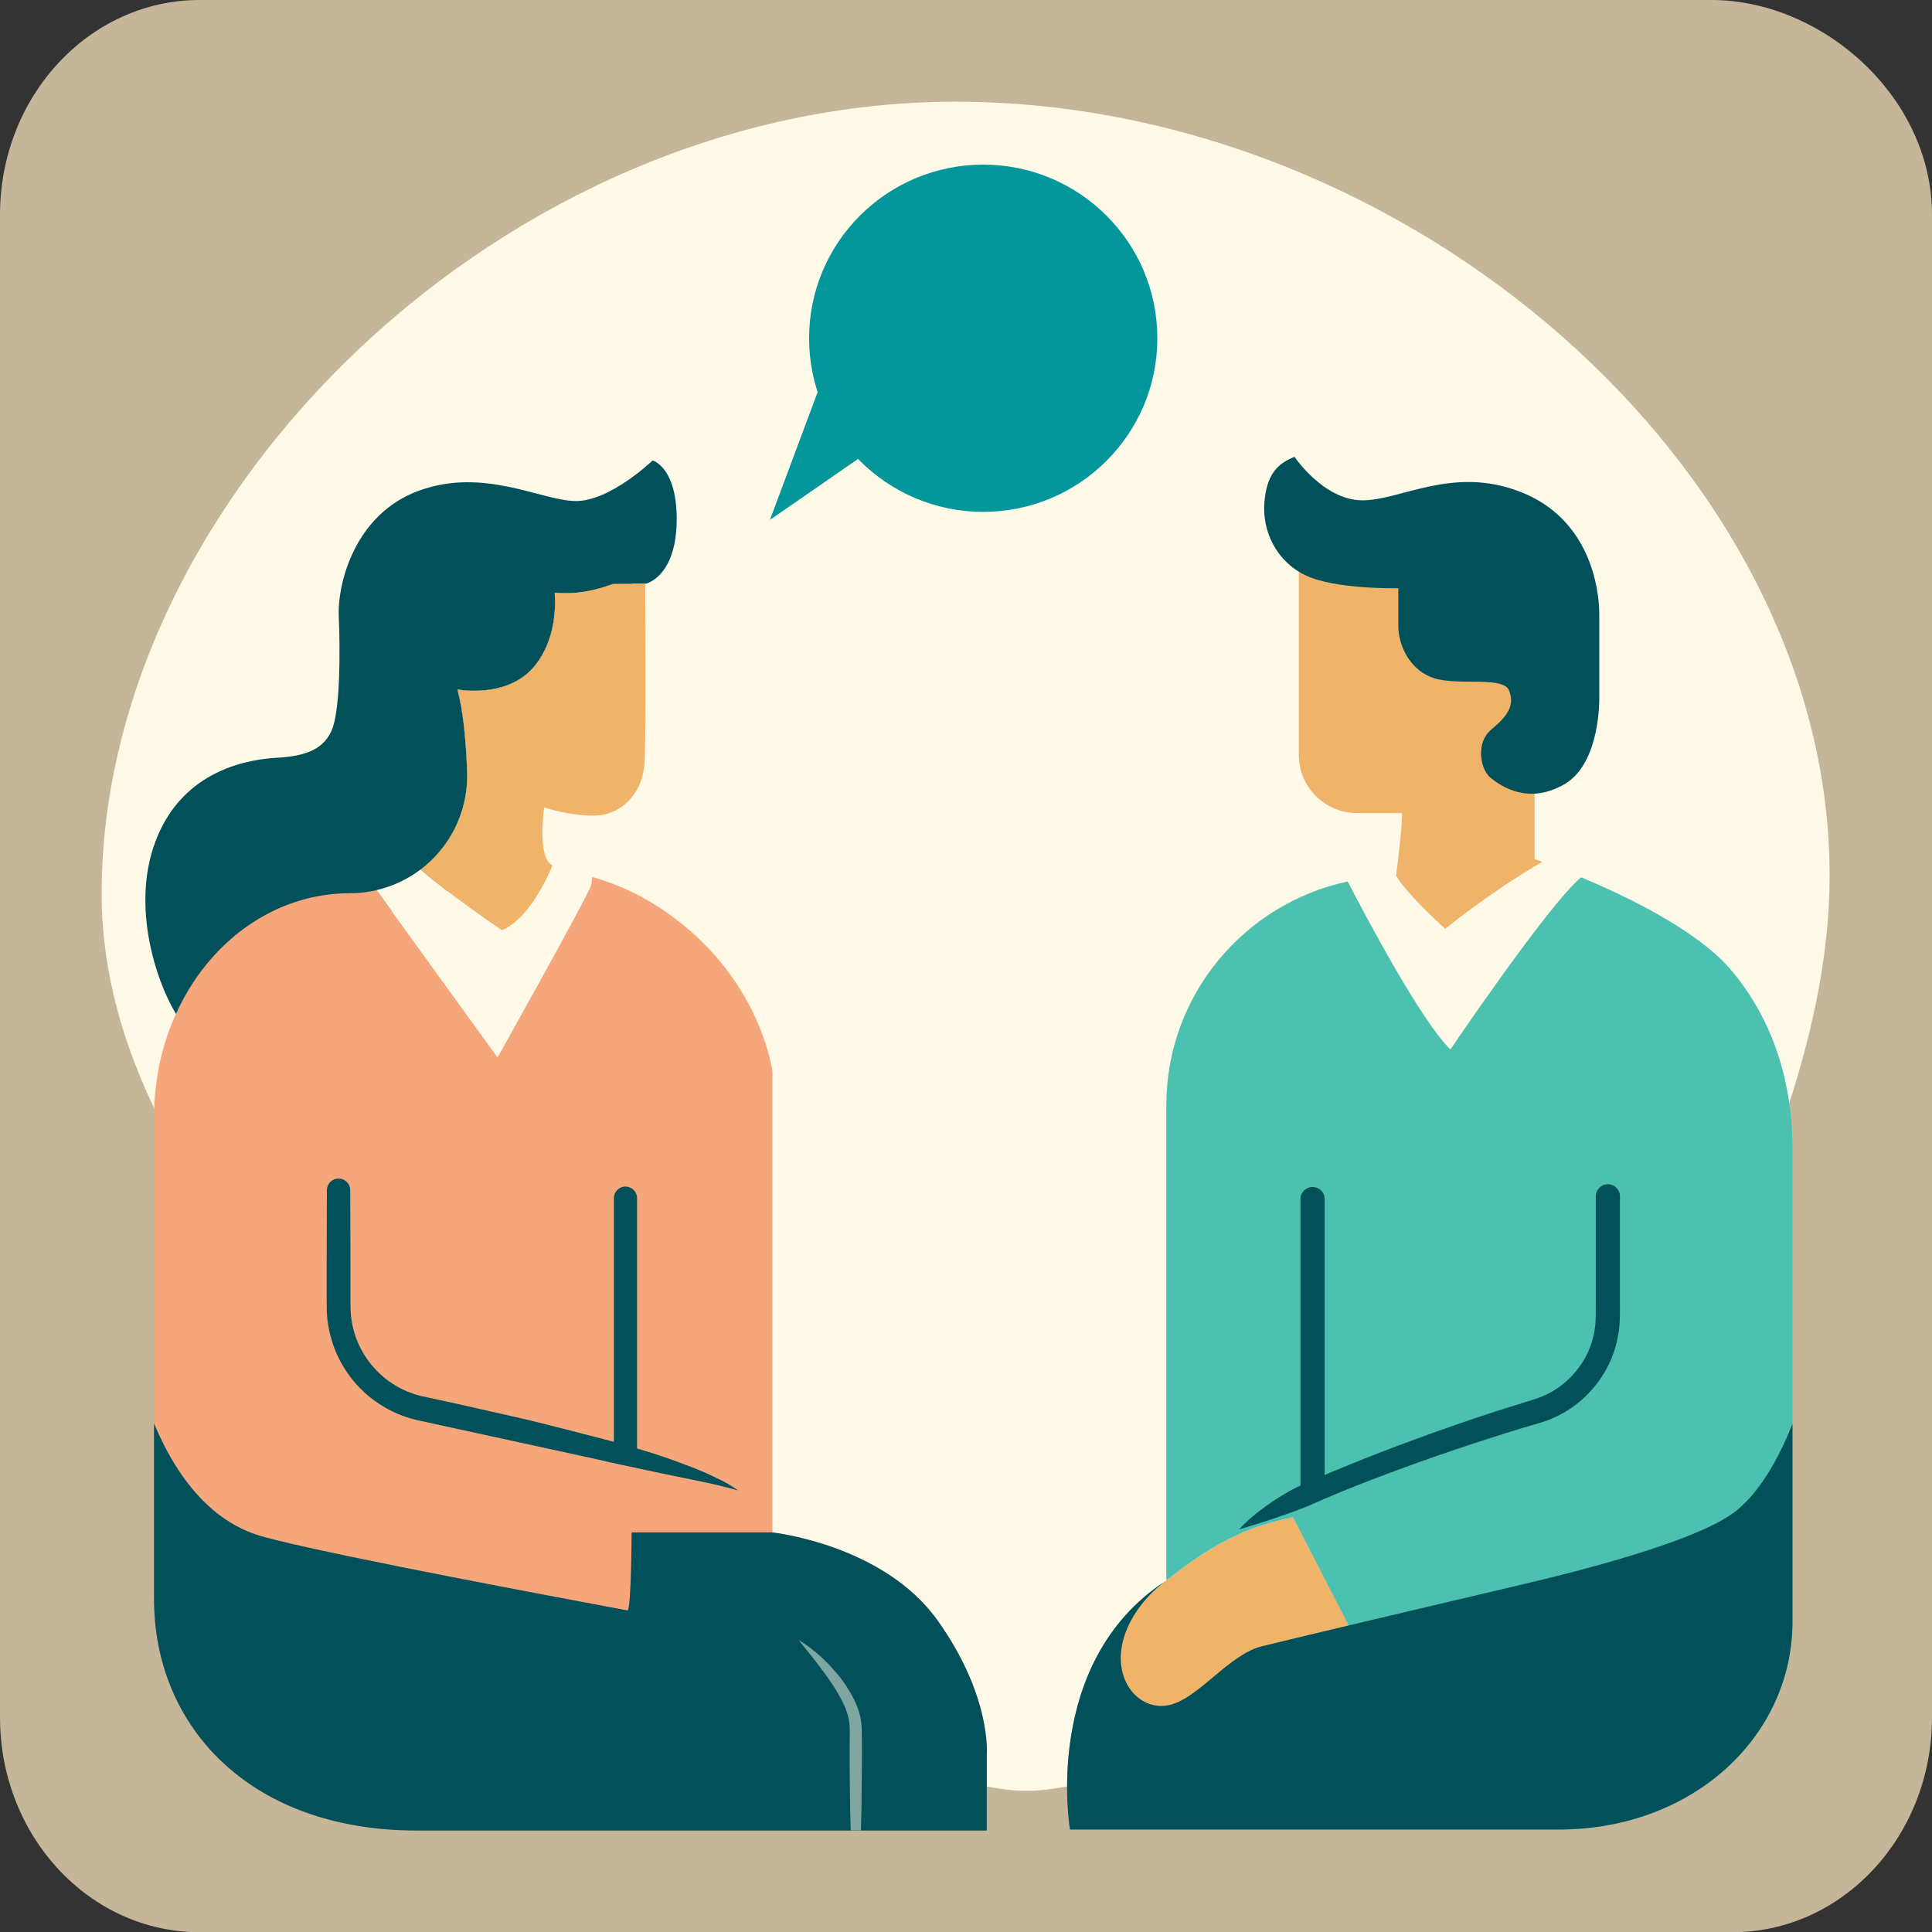
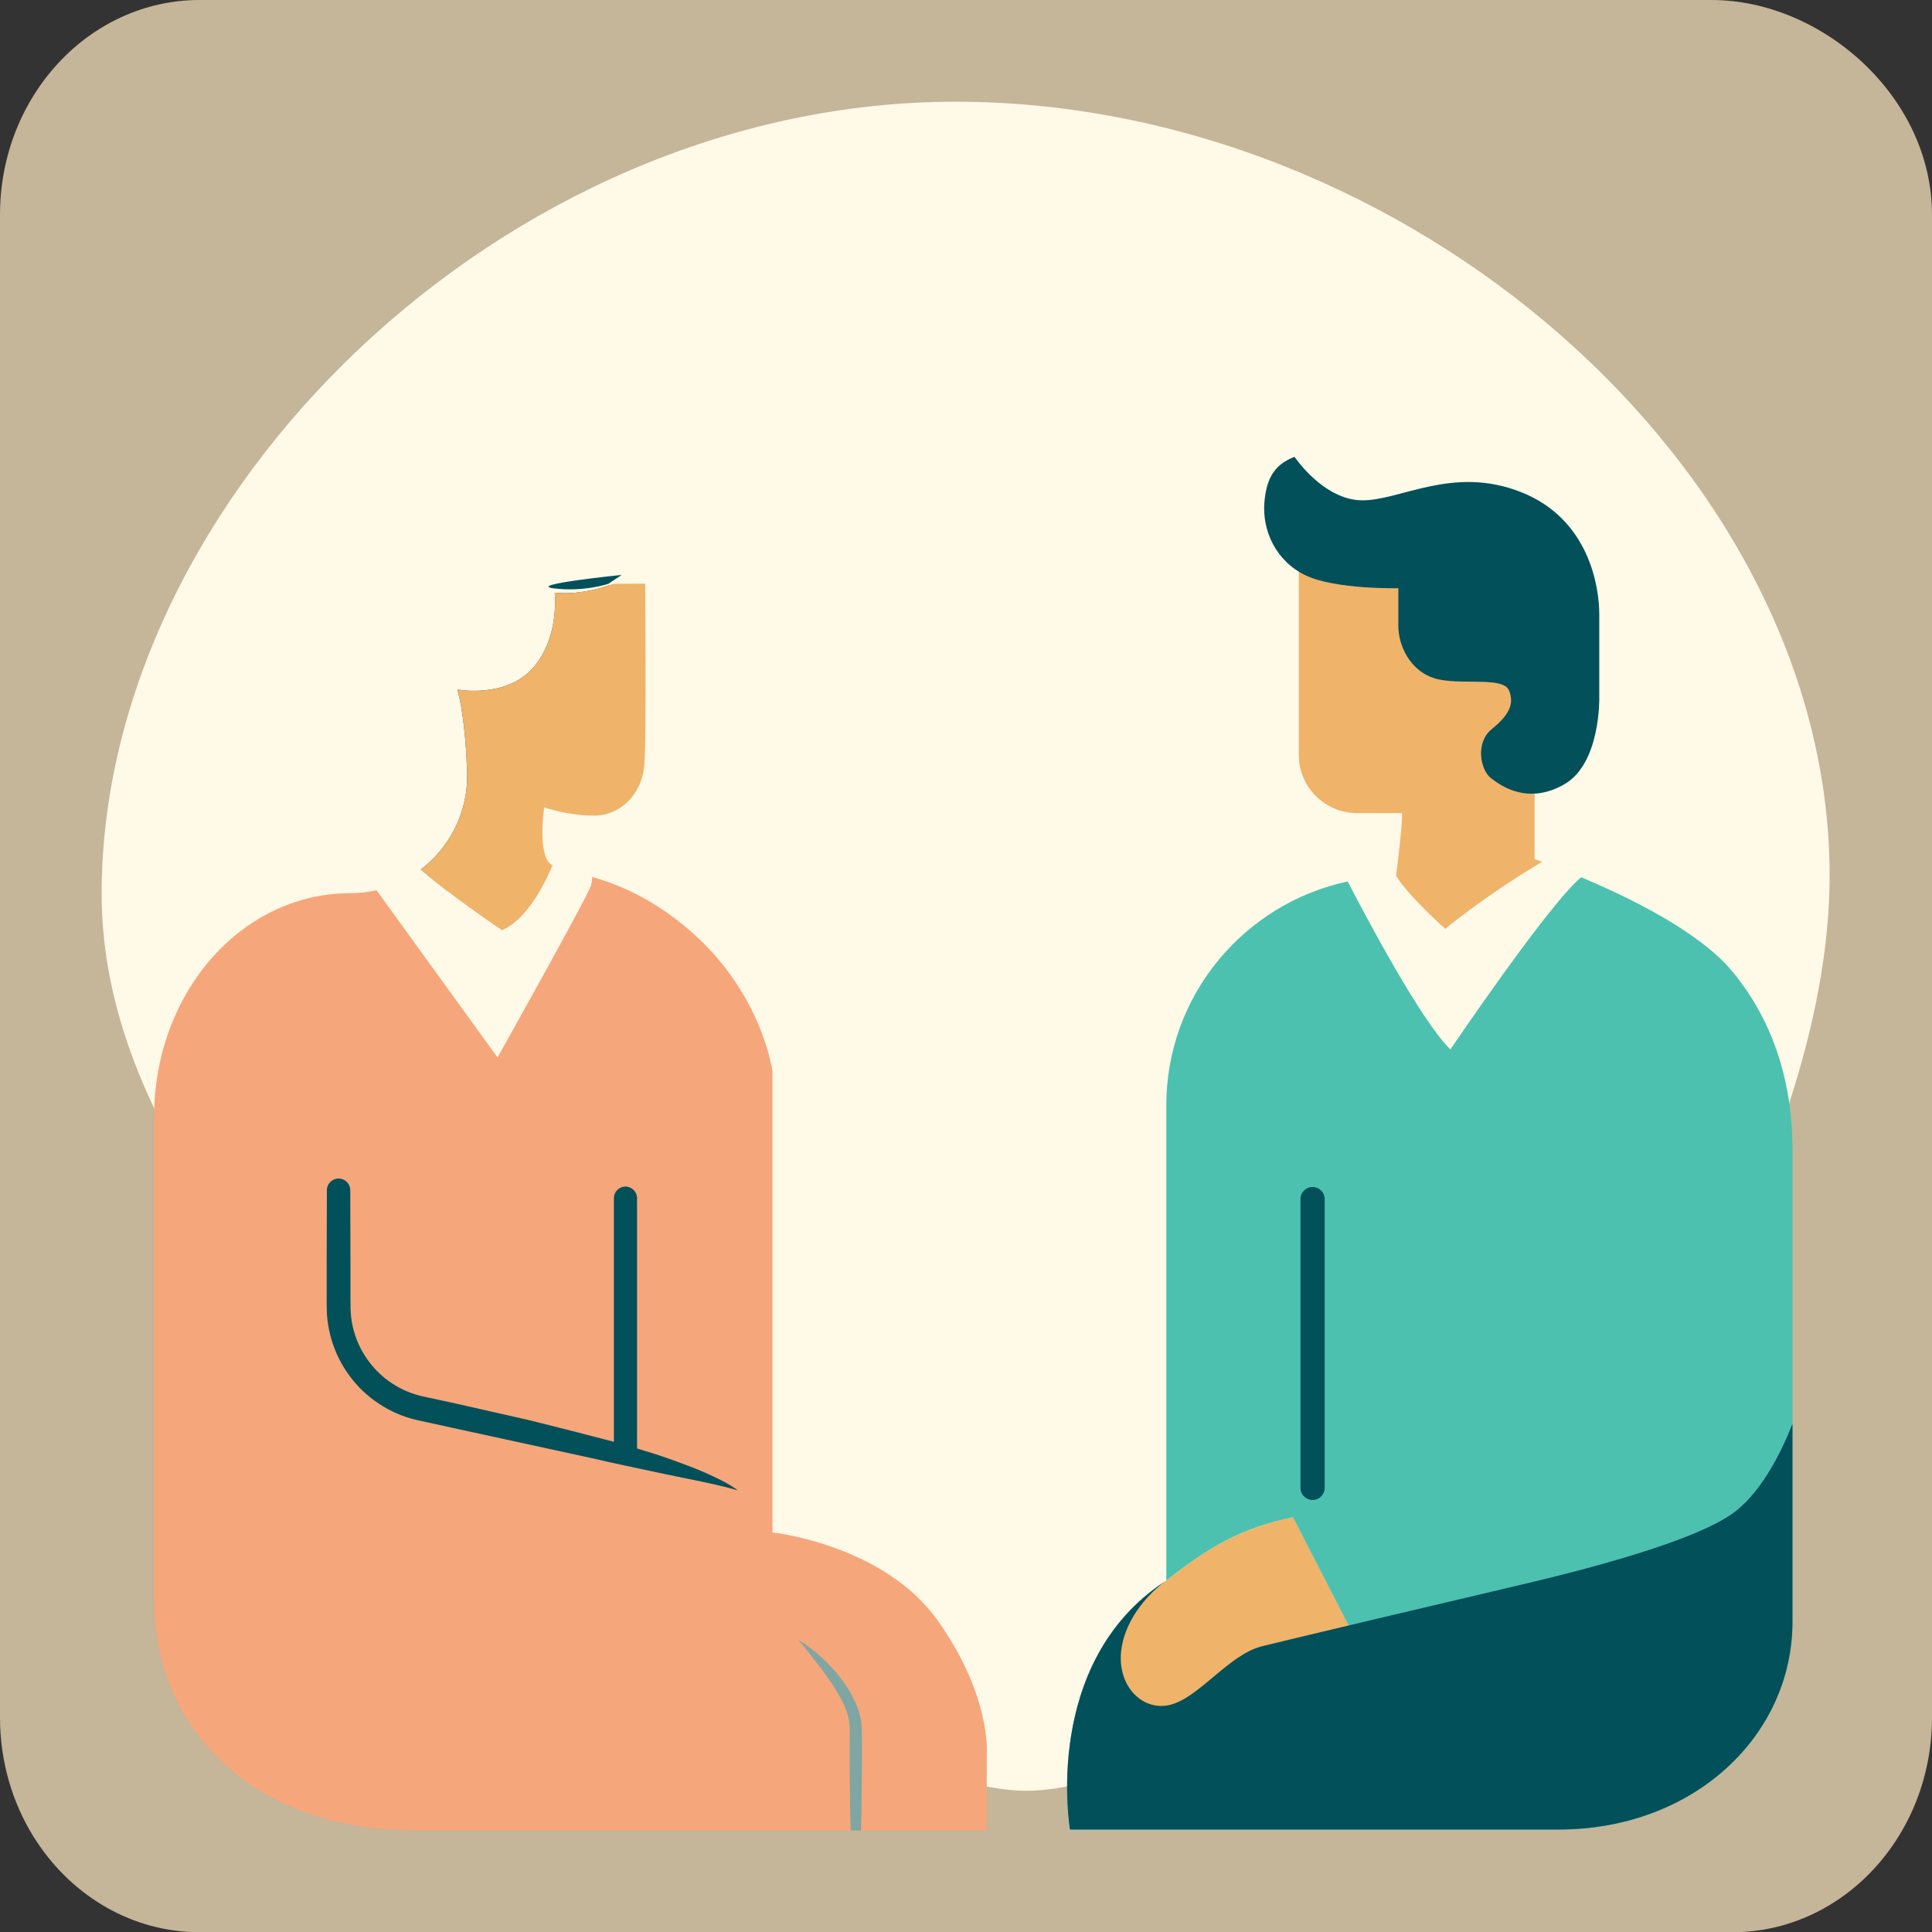
<svg xmlns="http://www.w3.org/2000/svg" width="100%" height="100%" viewBox="0 0 1900 1900" version="1.1" xml:space="preserve" style="fill-rule:evenodd;clip-rule:evenodd;stroke-linejoin:round;stroke-miterlimit:2;">
  <rect x="0" y="0" width="1900" height="1900" fill="#333333" stroke="none" />
  <g>
    <g transform="matrix(1,0,0,1.076,0,0)">
      <path d="M1900,196.3L1900,1569.7C1900,1678.1 1812.1,1766 1703.7,1766L196.3,1766C130.4,1766 72,1733.5 36.4,1683.6C35.2,1682 34.1,1680.2 32.9,1678.6C12.1,1647.3 0,1610 0,1569.7L0,196.3C0,87.9 87.9,0 196.3,0L1683.2,0C1791.4,0 1900,87.9 1900,196.3Z" style="fill:rgb(197,181,153);fill-rule:nonzero;" />
    </g>
    <g transform="matrix(1.026,0,0,1.023,-16.392,-6.787)">
      <path d="M1769.7,848.3C1769.7,993.1 1708.5,1141.8 1647.5,1272C1526.5,1530.6 1131.22,1727.99 1000.24,1728.19C881.538,1728.37 570.3,1568.9 387.5,1374C245.4,1222.4 113.4,1054.9 113.4,865.7C113.4,483.4 499.5,104.4 931.9,104.4C1364.3,104.4 1769.7,457.3 1769.7,848.3Z" style="fill:rgb(255,249,231);fill-rule:nonzero;" />
    </g>
    <g transform="matrix(1.026,0,0,1.023,-16.392,-6.787)">
-       <path d="M1133.9,1525.8C1133.9,1525.9 1133.6,1526.1 1133,1526.5C1133.3,1526.3 1133.7,1526 1133.9,1525.8Z" style="fill:rgb(240,179,106);fill-rule:nonzero;" />
-     </g>
+       </g>
    <g transform="matrix(1.026,0,0,1.023,-16.392,-6.787)">
-       <path d="M664.6,503.5C665.2,544.4 649.63,563.036 635.23,567.736L622.312,567.8C619.712,568.7 618.212,569.1 618.212,569.1C618.212,569.1 574.5,579.1 547.7,576.3C548.6,587.8 549.2,621.7 528,647.3C502.1,678.5 454.4,669.4 454.4,669.4C459.8,688.9 462.6,717.9 463.7,747.9C463.8,749.4 463.8,750.9 463.8,752.4C463.8,789 446.4,821.8 419.2,842.5C427.1,849.3 436.1,856.5 445,863.4C443.8,865.5 443.1,866.8 443.1,867C442.4,869.2 367.4,890.1 367.4,890.1L191.4,991.1C171.2,966.1 138.7,883.6 165.4,814.4C192.1,745.2 256.3,736.5 282.2,735C308.2,733.6 327.6,727.1 334.9,706.1C342.1,685.2 342.1,631.1 340.7,599.4C339.3,567.7 355.9,500.6 417.9,478.2C479.9,455.8 534,487.6 567.2,488.3C600.4,489 641.5,449.3 641.5,449.3C641.5,449.3 663.9,455.2 664.6,503.5Z" style="fill:rgb(2,80,90);fill-rule:nonzero;" />
-     </g>
+       </g>
    <g transform="matrix(1.026,0,0,1.023,-16.392,-6.787)">
      <path d="M599.7,569.2L585.3,642.8L503.7,761C503.7,761 455.3,844.9 445,863.5C436,856.6 427,849.4 419.2,842.6C446.4,821.9 463.8,789.1 463.8,752.5C463.8,751 463.8,749.5 463.7,748C462.6,718.1 459.8,689 454.4,669.5C454.4,669.5 502.1,678.6 528,647.4C549.2,621.9 548.6,588 547.7,576.4C574.5,579.2 599.7,569.2 599.7,569.2Z" style="fill:rgb(2,80,90);fill-rule:nonzero;" />
    </g>
    <g transform="matrix(1.026,0,0,1.023,-16.392,-6.787)">
      <path d="M633.6,741.6C631.4,770.5 610.5,790.7 585.3,790.7C560,790.7 537.6,782.8 537.6,782.8C537.6,782.8 531.9,820.3 541.2,834.7C542.2,836.2 543.7,837.5 545.7,838.6C539.4,853.8 522.1,890.3 497.2,901C497.2,901 471,883.4 445,863.5C436,856.6 427,849.4 419.2,842.6C446.4,821.9 463.8,789.1 463.8,752.5C463.8,751 463.8,749.5 463.7,748C462.6,718.1 459.8,689 454.4,669.5C454.4,669.5 502.1,678.6 528,647.4C549.2,621.9 548.6,588 547.7,576.4C574.5,579.2 599.7,569.2 599.7,569.2C599.7,569.2 601.2,568.8 603.8,567.9C614.6,567.9 625.3,567.8 634.4,567.7C634.3,567.7 635.7,712.8 633.6,741.6Z" style="fill:rgb(240,179,106);fill-rule:nonzero;" />
    </g>
    <g transform="matrix(1.026,0,0,1.023,-16.392,-6.787)">
      <path d="M961.8,1693.3L961.8,1766.4L415.5,1766.4C409.6,1766.4 403.6,1766.2 397.9,1766C249,1758.9 163.6,1662.1 163.6,1543.7L163.6,1080.7C163.6,1077.7 163.7,1074.8 163.8,1071.8C165,1039 172.3,1008.4 184.7,981.2C215.9,911.9 279,865.3 351.6,865.3C360.4,865.3 368.9,864.3 377,862.4L492.9,1023C492.9,1023 579.5,867.9 582.4,857.8C583,855.6 583.4,852.8 583.6,849.7C607.9,856.7 640.5,869.5 677,901C747,961.6 756.4,1036.7 756.4,1036.7L756.4,1479.8C756.4,1479.8 862.9,1491.3 914.8,1564.5C966.6,1637.5 961.8,1693.3 961.8,1693.3Z" style="fill:rgb(246,166,123);fill-rule:nonzero;" />
    </g>
    <g transform="matrix(1.026,0,0,1.023,-16.392,-6.787)">
      <path d="M583.5,849.7C583.3,852.8 583,855.5 582.3,857.8C579.5,867.9 492.8,1023 492.8,1023L376.9,862.3C392.5,858.7 406.8,851.8 419.1,842.5C449.7,869.2 497.1,901 497.1,901C522.1,890.3 539.3,853.8 545.6,838.6C552.8,842.5 565.9,844.7 583.5,849.7Z" style="fill:rgb(255,249,231);fill-rule:nonzero;" />
    </g>
    <g transform="matrix(1.026,0,0,1.023,-16.392,-6.787)">
-       <path d="M961.8,1693.3L961.8,1766.4L415.5,1766.4C409.6,1766.4 403.6,1766.2 397.9,1766C249,1758.9 163.6,1662.1 163.6,1543.7L163.6,1375C188.2,1433.9 221.9,1468.2 260.8,1481.6C295.3,1493.6 493,1531.4 578.4,1547.4C602.5,1551.9 617.6,1554.8 617.6,1554.8C621.1,1551.3 621.4,1479.8 621.4,1479.8L756.3,1479.8C756.3,1479.8 862.8,1491.3 914.7,1564.5C966.6,1637.5 961.8,1693.3 961.8,1693.3Z" style="fill:rgb(2,80,90);fill-rule:nonzero;" />
-     </g>
+       </g>
    <g transform="matrix(1.026,0,0,1.023,-16.392,-6.787)">
      <path d="M723.2,1439.4C700.6,1432.8 677.7,1428.9 654.8,1424C641.7,1421.2 628.6,1418.5 615.5,1415.6C615.3,1415.6 615.1,1415.6 615,1415.5C613.7,1415.2 612.4,1415 611.2,1414.7C602.9,1412.9 594.6,1411.1 586.4,1409.1L449.4,1379.2L414.9,1371.6C402.1,1368.6 390,1363.3 379.1,1356C357.3,1341.7 340.9,1319.3 333.7,1294.3C331.8,1288 330.6,1281.6 329.8,1275.1C329.1,1268.7 329.1,1261.9 329.1,1256.3L329.1,1221L329.3,1150.8C329.3,1144.6 334.3,1139.6 340.5,1139.6C346.7,1139.6 351.7,1144.6 351.7,1150.8L351.9,1221L351.9,1256.2C351.9,1262.3 352,1267.3 352.5,1272.5C353.1,1277.6 354.1,1282.8 355.6,1287.7C361.4,1307.5 374.6,1325.3 391.9,1336.6C400.5,1342.3 410.1,1346.4 420.2,1348.8L454.3,1356.2L522.9,1371.8C545.7,1377.5 568.4,1383.2 591.1,1389.2C595.5,1390.4 600,1391.5 604.4,1392.7L604.4,1158.4C604.4,1152.3 609.4,1147.3 615.5,1147.3C621.6,1147.3 626.6,1152.3 626.6,1158.4L626.6,1399.1C637.4,1402.3 648.1,1405.7 658.8,1409.5C669.9,1413.5 680.9,1417.6 691.8,1422.3C702.7,1427.4 713.7,1432.1 723.2,1439.4Z" style="fill:rgb(2,80,90);fill-rule:nonzero;" />
    </g>
    <g transform="matrix(1.026,0,0,1.023,-16.392,-6.787)">
      <path d="M842.2,1691.3C842.2,1703.2 842,1714.9 841.9,1726.7C841.9,1739.8 841.6,1752.8 841.2,1765.9L841.2,1766.3L831.4,1766.3L831.4,1765.9C831,1752.8 830.7,1739.8 830.6,1726.7C830.5,1713.6 830.3,1700.4 830.4,1687.3C830.4,1682.4 830.4,1677.6 830.5,1672.7C830.6,1667.9 830.3,1664.4 829.7,1660.4C829,1656.4 827.7,1652.4 826.2,1648.5C823,1640.6 818.5,1633.2 813.8,1625.8C804.1,1611.2 792.8,1597.4 781.4,1583.1C797,1592.8 810.5,1605.3 821.9,1620C827.5,1627.4 832.4,1635.4 836.3,1644.2C838.2,1648.6 839.8,1653.2 840.8,1658.1C841.8,1662.9 842,1668.5 842,1672.6C842.2,1678.9 842.2,1685.1 842.2,1691.3Z" style="fill:rgb(127,166,162);fill-rule:nonzero;" />
    </g>
    <g transform="matrix(1.026,0,0,1.023,-16.392,-6.787)">
      <path d="M1260.9,732.4L1260.9,539.1L1480.2,580.5L1486.9,749.8L1486.9,832.5C1486.9,832.5 1489.6,833.4 1494.4,835.2C1474.3,847.1 1438.2,869.8 1401.2,899.8C1401.2,899.8 1366.6,869.1 1354.1,848.9C1354.1,848.9 1359.9,803.7 1359.9,790.6C1359.9,789.6 1359.9,788.9 1359.8,788.3L1316.7,788.3C1285.9,788.2 1260.9,763.2 1260.9,732.4Z" style="fill:rgb(240,179,106);fill-rule:nonzero;" />
    </g>
    <g transform="matrix(1.026,0,0,1.023,-16.392,-6.787)">
      <path d="M1310.2,1571.9L1233.8,1664.2C1233.8,1664.2 1162.4,1699.5 1156.7,1700.2C1150.9,1700.9 1108.3,1698.8 1105.4,1697.4C1102.6,1695.9 1074.4,1655.5 1074.4,1655.5L1078.7,1599.3C1078.7,1599.3 1091.7,1559.3 1132.5,1527C1132.8,1526.8 1132.9,1526.6 1133.1,1526.6C1133.7,1526.2 1134,1526 1134,1526L1134,1525.9C1174,1494.3 1206.3,1475.2 1255.4,1465.1L1310.2,1571.9Z" style="fill:rgb(240,179,106);fill-rule:nonzero;" />
    </g>
    <g transform="matrix(1.026,0,0,1.023,-16.392,-6.787)">
      <path d="M1734.1,1110.5L1734.1,1565.5C1734.1,1675.9 1638.9,1765.5 1509.9,1765.5L1041.6,1765.5C1041.6,1765.5 1014,1605.4 1132.4,1527.1C1091.7,1559.3 1078.6,1599.4 1078.6,1599.4L1074.3,1655.6C1074.3,1655.6 1102.5,1696 1105.3,1697.5C1108.2,1698.9 1150.7,1701 1156.6,1700.3C1162.4,1699.6 1233.7,1664.3 1233.7,1664.3L1310.1,1572L1255.3,1465.2C1206.1,1475.2 1173.9,1494.3 1133.9,1526L1133.9,1069.3C1133.9,963.6 1208.4,875.3 1307.8,854C1325,887.3 1378.2,988.2 1406.2,1015.4C1406.2,1015.4 1500.8,875.1 1531.5,850C1576.8,869 1644.7,902 1676.4,940.5C1726.4,1000.8 1734.1,1070.1 1734.1,1110.5Z" style="fill:rgb(76,193,176);fill-rule:nonzero;" />
    </g>
    <g transform="matrix(1.026,0,0,1.023,-16.392,-6.787)">
      <path d="M1531.5,849.7C1500.8,874.9 1406.2,1015.1 1406.2,1015.1C1378.2,987.9 1325,887 1307.8,853.7C1322.8,850.4 1338.3,848.7 1354.2,848.7C1366.7,868.9 1401.3,899.6 1401.3,899.6C1438.2,869.7 1474.4,846.9 1494.5,835C1502.3,838 1515.5,843 1531.5,849.7Z" style="fill:rgb(255,249,231);fill-rule:nonzero;" />
    </g>
    <g transform="matrix(1.026,0,0,1.023,-16.392,-6.787)">
      <path d="M1256.8,445.8C1256.8,445.8 1284.2,486.9 1321,487.6C1357.8,488.3 1408.3,453.7 1473.9,479.7C1539.5,505.7 1548.9,571.3 1548.9,597.3L1548.9,677.4C1548.9,677.4 1550.3,740.2 1515.7,760.4C1481.1,780.6 1455.1,762.6 1445,754.6C1434.9,746.7 1429.9,720.7 1445.7,707.7C1461.6,694.7 1468.1,683.9 1462.3,670.2C1456.5,656.5 1414,665.9 1390.9,658.7C1367.8,651.5 1356.3,627.7 1356.3,608.2L1356.3,572.1C1356.3,572.1 1296.4,573.5 1267.6,559.8C1238.7,546.1 1225.8,516.5 1227.9,489.8C1230,463.1 1240.2,452.3 1256.8,445.8Z" style="fill:rgb(2,80,90);fill-rule:nonzero;" />
    </g>
    <g transform="matrix(1.026,0,0,1.023,-16.392,-6.787)">
-       <path d="M1568.7,1156.6L1568.7,1258.8C1568.6,1264.7 1568.9,1269.7 1568.5,1276.3C1568.3,1282.7 1567.4,1289 1566,1295.2C1560.6,1320.2 1545.7,1342.7 1525.2,1357.9C1515,1365.5 1503.2,1371.3 1491.2,1374.7C1480.4,1377.8 1469.6,1381.1 1458.8,1384.5C1415.7,1398.1 1372.9,1412.9 1330.8,1429.1C1309.7,1437.1 1288.9,1445.9 1268.4,1455C1247.4,1463.3 1226.2,1470.2 1203.6,1476.9C1211.6,1468.3 1220.6,1460.7 1230.1,1454C1239.6,1447.3 1249.4,1441.1 1259.7,1436C1280.5,1426.3 1301.8,1417.8 1323,1409.2C1365.5,1392.3 1408.4,1376.9 1451.9,1362.7C1462.8,1359.2 1473.7,1355.8 1484.7,1352.4C1494.5,1349.6 1503.4,1345.2 1511.5,1339.2C1527.5,1327.4 1539.3,1309.7 1543.5,1290.1C1544.6,1285.2 1545.3,1280.3 1545.4,1275.3C1545.7,1270.6 1545.5,1264.2 1545.6,1258.8L1545.6,1156.6C1545.6,1150.2 1550.8,1145.1 1557.1,1145.1C1563.5,1145.1 1568.7,1150.2 1568.7,1156.6Z" style="fill:rgb(2,80,90);fill-rule:nonzero;" />
-     </g>
+       </g>
    <g transform="matrix(1.026,0,0,1.023,-16.392,-6.787)">
      <path d="M1274.1,1448.6C1267.7,1448.6 1262.5,1443.4 1262.5,1437L1262.5,1159.3C1262.5,1152.9 1267.7,1147.7 1274.1,1147.7C1280.5,1147.7 1285.7,1152.9 1285.7,1159.3L1285.7,1437C1285.7,1443.4 1280.5,1448.6 1274.1,1448.6Z" style="fill:rgb(2,80,90);fill-rule:nonzero;" />
    </g>
    <g transform="matrix(1.026,0,0,1.023,-16.392,-6.787)">
      <path d="M1734.1,1375.3L1734.1,1565.4C1734.1,1675.8 1638.9,1765.4 1509.9,1765.4L1041.6,1765.4C1041.6,1765.4 1014,1605.3 1132.4,1527C1125.8,1532 1098.6,1554.2 1091.7,1587C1083.7,1624.6 1109.7,1652.6 1137.8,1645.5C1165.9,1638.2 1194,1597.1 1225.7,1589.2C1257.5,1581.3 1418.3,1543.1 1461.6,1533C1504.8,1522.9 1627.5,1494 1673.6,1463.7C1703,1444.5 1723.2,1403.2 1734.1,1375.3Z" style="fill:rgb(2,80,90);fill-rule:nonzero;" />
    </g>
    <g transform="matrix(1.026,0,0,1.023,-16.392,-6.787)">
-       <circle cx="958.4" cy="331.8" r="166.9" style="fill:rgb(3,151,156);" />
-     </g>
+       </g>
    <g transform="matrix(1.026,0,0,1.023,-16.392,-6.787)">
-       <path d="M804.1,371.7L754,506.4L857.9,434.3L804.1,371.7Z" style="fill:rgb(3,151,156);fill-rule:nonzero;" />
+       <path d="M804.1,371.7L857.9,434.3L804.1,371.7Z" style="fill:rgb(3,151,156);fill-rule:nonzero;" />
    </g>
    <g transform="matrix(1.026,0,0,1.023,-16.392,-6.787)">
      <path d="M611.9,559.3L599,567.9C599,567.9 575.8,575.8 547.2,572.3C518.6,568.8 611.9,559.3 611.9,559.3Z" style="fill:rgb(2,80,90);fill-rule:nonzero;" />
    </g>
  </g>
</svg>